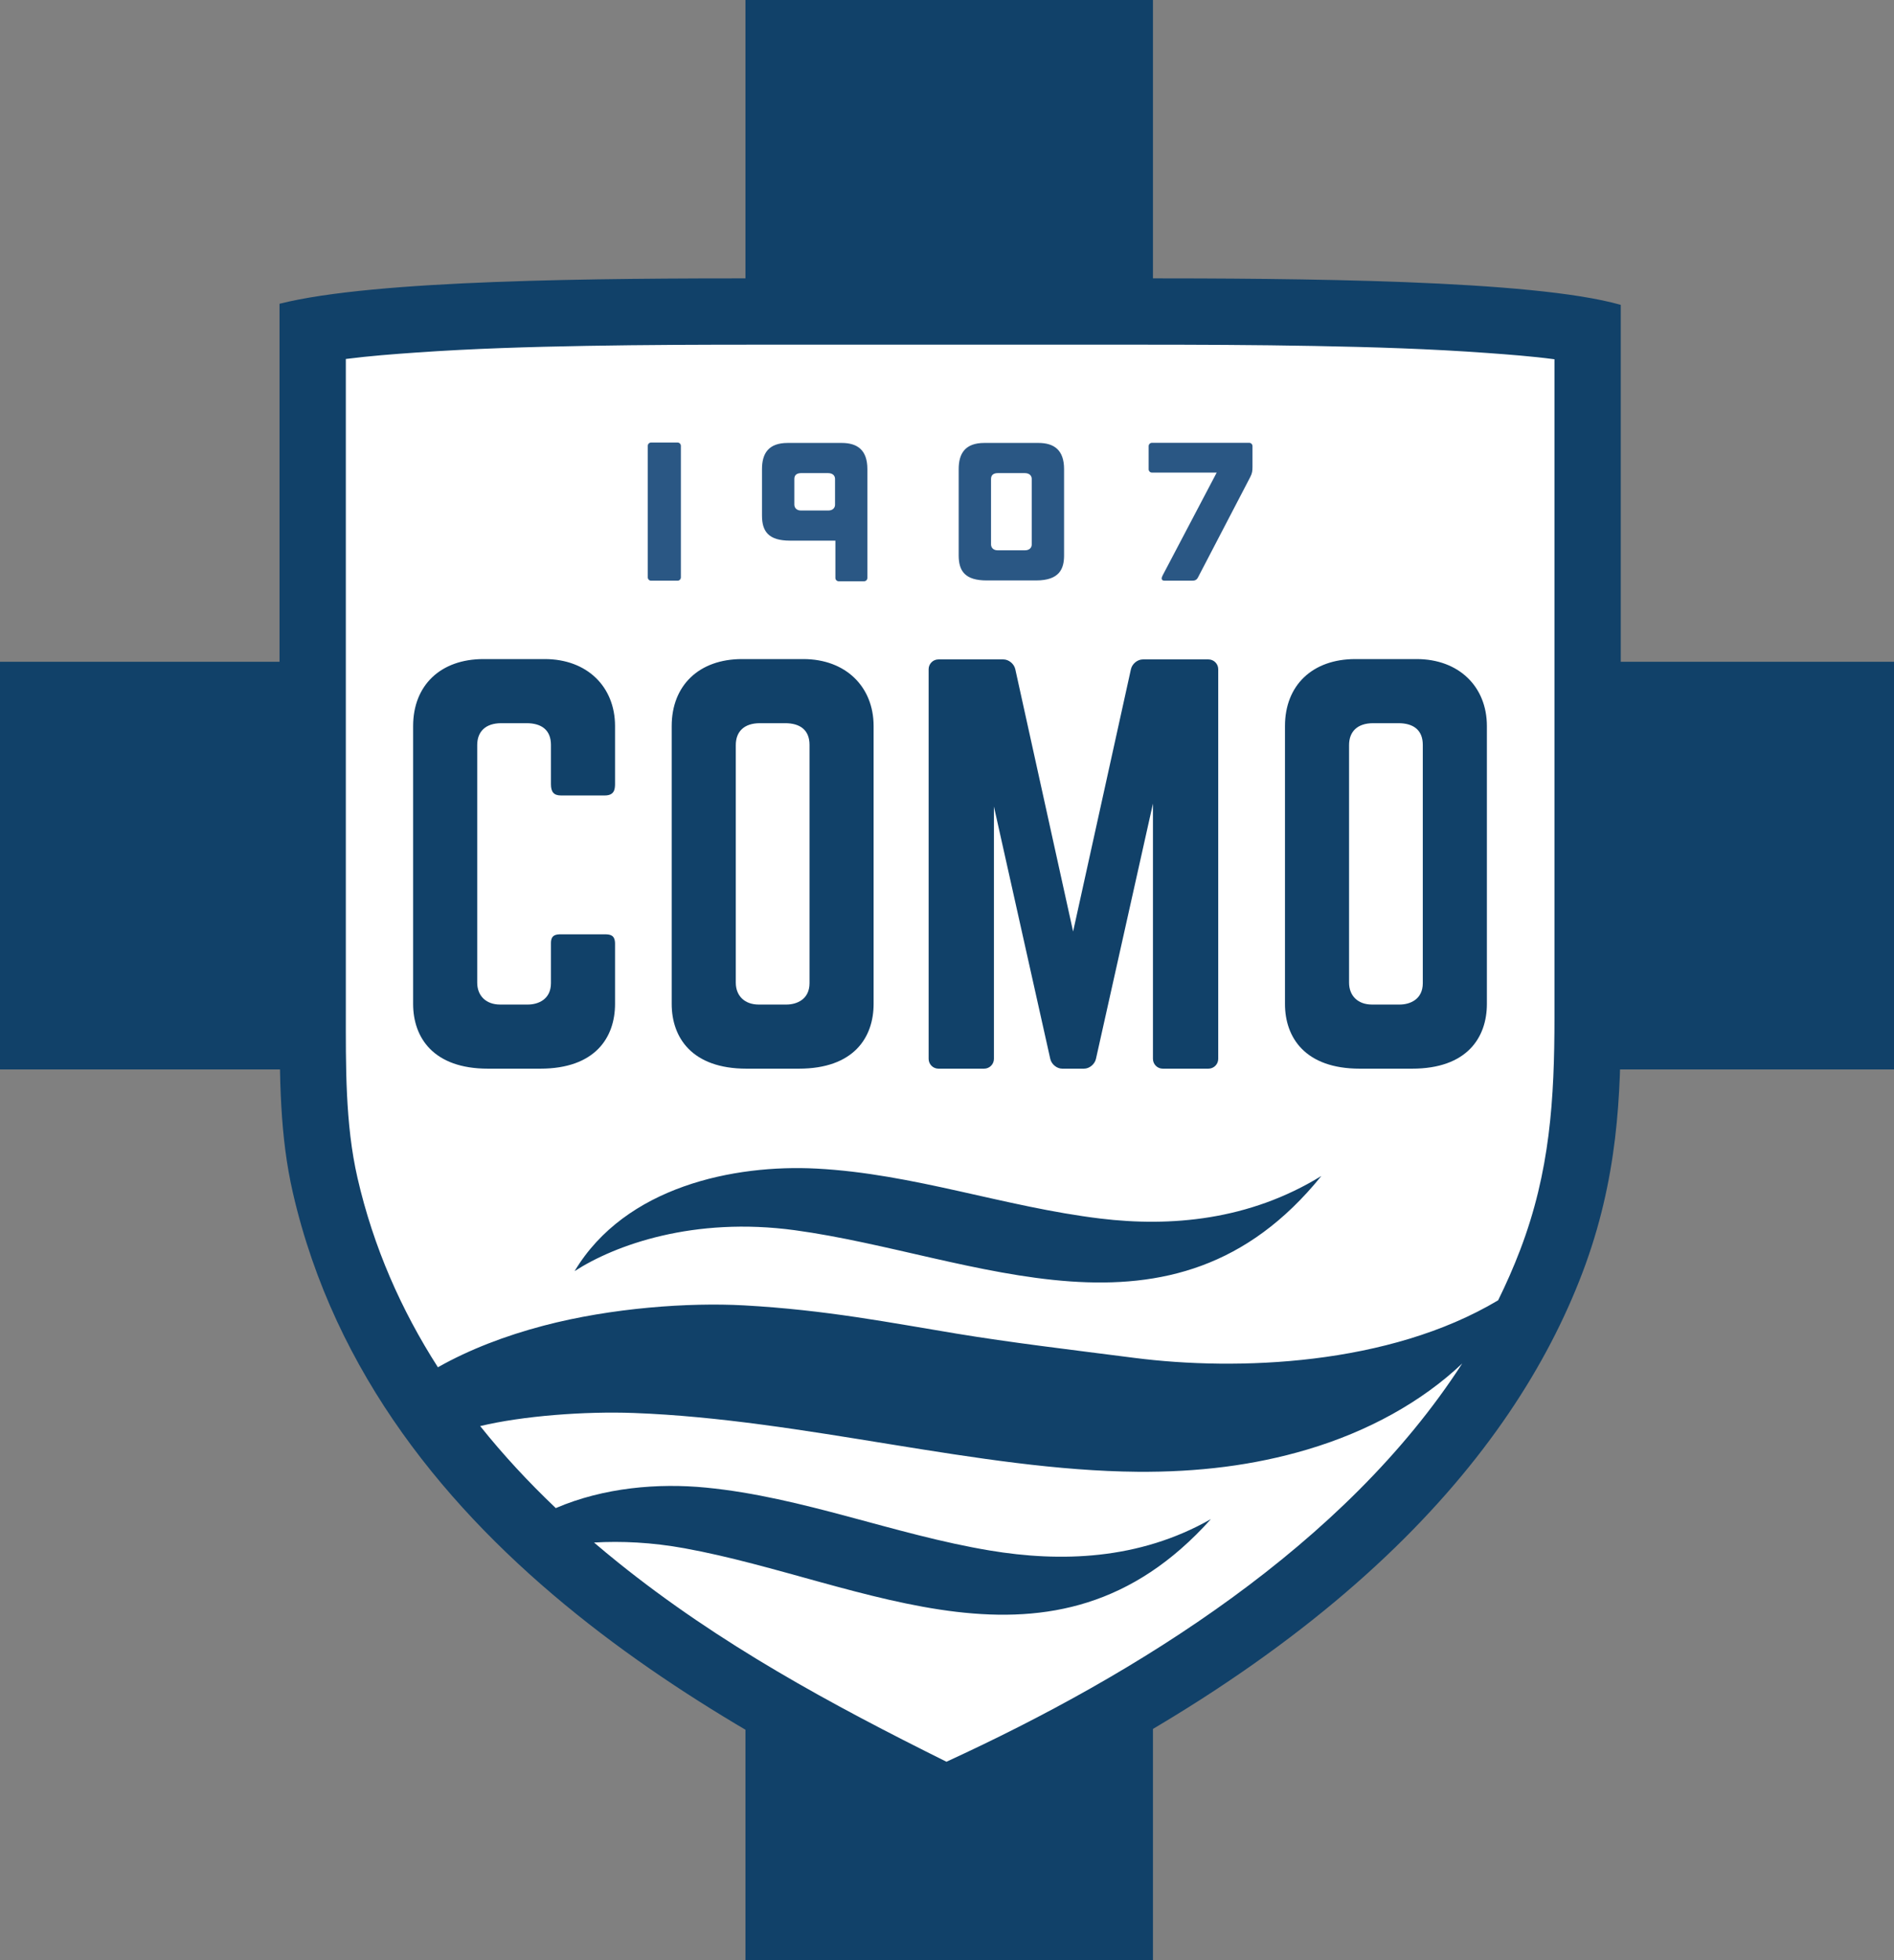
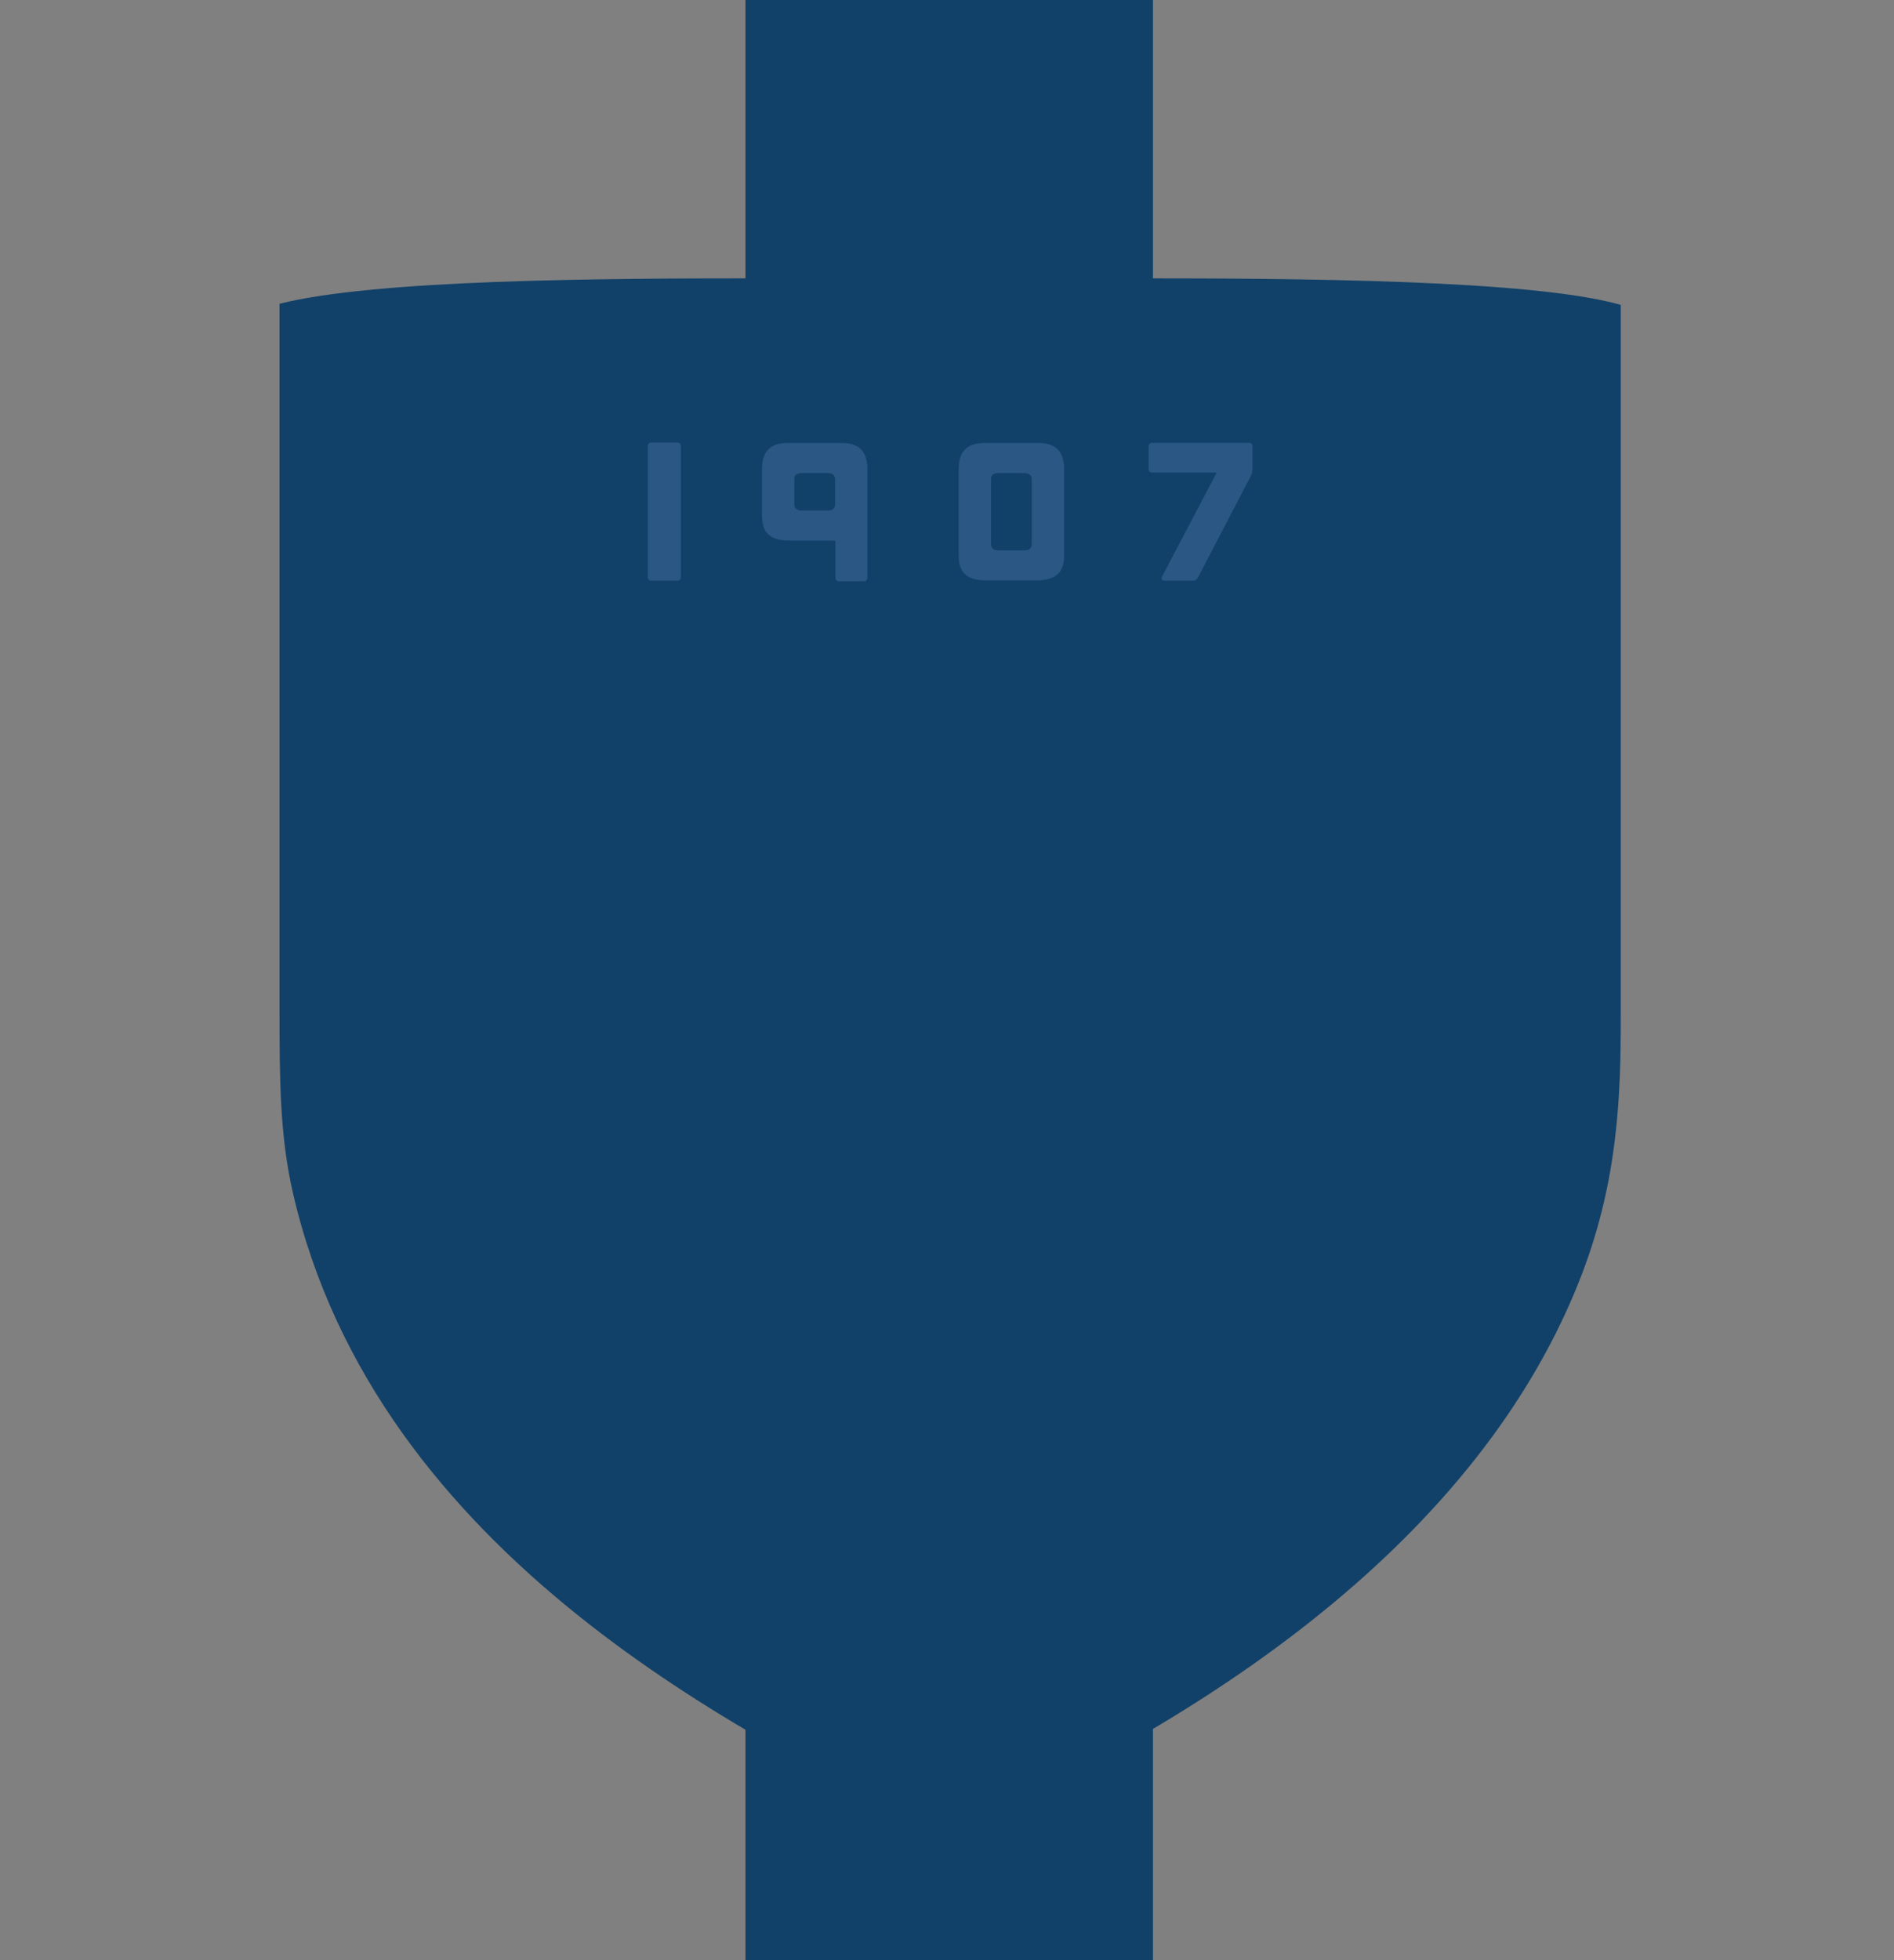
<svg xmlns="http://www.w3.org/2000/svg" xml:space="preserve" width="175.18" height="181.209" style="shape-rendering:geometricPrecision;text-rendering:geometricPrecision;image-rendering:optimizeQuality;fill-rule:evenodd;clip-rule:evenodd" viewBox="0 0 4634.96 4794.5">
  <rect x="0" y="0" width="4634.96" height="4794.5" fill="#808080" stroke="none" />
  <defs>
    <style>.fil2{fill:#2a5784}.fil0{fill:#114169}</style>
  </defs>
  <g id="Слой_x0020_1">
    <g id="_2992952966864">
-       <path class="fil0" d="M0 1618.77h4634.96v997.21H0z" />
      <path class="fil0" d="M1824.28 4794.5V0h997.21v4794.5z" />
      <path class="fil0" d="M684.05 743.05c235.06-59.34 785.08-62.19 1177.62-62.19h918.41c393.61 0 970.65 3.27 1186.23 64.9v1742.51c0 186.98-5.87 394.42-94.41 626.62-169.03 443.31-596.57 948.44-1558.95 1373.93-482.66-237.13-1391.32-680.57-1596.19-1570.98-32.08-139.43-32.71-279.29-32.71-447.84V743.05z" />
-       <path d="M2316.13 4309.44c466.54-214.11 975.23-529.91 1262.17-974.17-99.07 93.81-230.29 166.34-379.54 210.6-130.49 38.69-266.72 55.49-415.35 54.28-386.73-3.14-815.01-128.35-1232.3-143.78-119.96-4.44-272.39 7.07-376.05 32.03 56.48 70.64 118.55 137.4 185.02 200.59 117.79-50.54 250.82-61.48 367.62-50.08 237.63 23.19 459.74 114.74 694.88 153.89 171.52 28.55 363.78 23.92 540.73-76.87-384.71 429.46-846.81 151.56-1288.19 71.35-79.98-14.53-154.23-18-221.45-14.04 19.28 16.47 38.85 32.67 58.69 48.63 248.62 199.95 520.8 347 803.77 487.57zm-910.02-1200.07c98.97-64.05 291.75-133.76 539.34-100.05 441.38 60.1 924.02 317.87 1288.19-132.75-176.95 108.86-369.21 124.95-540.73 104.21-235.14-28.44-457.24-109.85-694.88-122.23-200.33-10.44-467.41 43.09-591.92 250.82zm2260.07 71.38c19.91-40.27 38.03-81.47 54.12-123.67 72.75-190.79 83.76-367.48 83.76-568.81V878.81c-55.91-7.43-113.62-11.64-163.11-15.28-140.78-10.33-282.66-14.59-423.78-17.22-145.68-2.71-291.39-3.2-437.09-3.2h-918.41c-141.9 0-283.82.41-425.7 2.93-139.37 2.47-279.35 6.59-418.42 16.4-54.02 3.8-113.29 8.21-171.25 15.67V2470c0 135.29-1.89 279.02 28.58 411.46 39 169.52 107.05 323.23 196.73 463.06 76.87-43.44 164.87-77.06 258.6-101.75 166.95-43.97 356.95-56.99 490.1-49.65 201.49 11.12 359.42 42.63 520.79 69.17 133.7 22 269.83 38.1 434.99 59.29 251.77 32.3 622.37 18.86 890.09-140.83z" style="fill:#fff" />
      <path class="fil2" d="M1593.32 1082.51h64.8c4.45 0 8.09 3.65 8.09 8.09v321.77c0 4.45-3.65 8.09-8.09 8.09h-64.8c-4.44 0-8.09-3.64-8.09-8.09V1090.6c0-4.45 3.64-8.09 8.09-8.09zM2122.63 1231.03v182.77c0 4.45-3.64 8.09-8.09 8.09h-62.09c-4.44 0-8.09-3.64-8.09-8.09v-91.32h-111.18c-52.3 0-68.44-22.47-68.44-61.06v-114.03c0-38.4 16.08-63.89 62.79-63.89h132.33c38.11 0 62.77 17.15 62.77 63.89v83.64zm-79.15-59.57v63.46c0 7.32-5.81 13.82-16.1 13.82h-67.68c-10.12 0-15.8-6.59-15.8-14.42v-62.65c0-9.11 5.22-14.42 17.25-14.42h64.7c14.13 0 17.63 8.29 17.63 14.21zM3059.28 1167.54l-127.53 244.83c-3.57 6.86-8.03 8.09-15.34 8.09h-66.08c-9.83 0-8.2-7.07-5.18-12.81l132.29-251.6h-158.4c-4.46 0-8.1-3.65-8.1-8.09v-56.69c0-4.44 3.67-8.08 8.1-8.08h237.93c4.42 0 8.09 3.66 8.09 8.08v50.69c0 10.46-.77 15.96-5.78 25.58zM2408.86 1083.5h132.33c38.12 0 62.78 17.13 62.78 63.89v211.38c0 32.49-11.16 61.06-68.42 61.06h-121.03c-52.32 0-68.44-22.47-68.44-61.06v-211.38c0-38.4 16.08-63.89 62.78-63.89zm115.96 87.96v160.81c0 7.34-5.79 13.82-16.1 13.82h-67.69c-10.13 0-15.8-6.59-15.8-14.42v-160c0-9.11 5.22-14.42 17.26-14.42h64.7c14.13 0 17.63 8.26 17.63 14.21z" />
-       <path class="fil0" d="M2296.5 1613.02h158.92c13.18 0 26.27 10.78 29.18 23.97l141.49 641.62 141.5-641.62c2.91-13.19 16-23.97 29.18-23.97h160.51c13.18 0 23.96 10.79 23.96 23.97v953.15c0 13.18-10.79 23.97-23.96 23.97h-111.84c-13.17 0-23.96-10.78-23.96-23.97v-624.45L2682 2590.14c-2.94 13.16-16.03 23.97-29.18 23.97h-53.45c-13.15 0-26.24-10.81-29.18-23.97L2432.3 1972.8v617.34c0 13.18-10.79 23.97-23.97 23.97H2296.5c-13.18 0-23.96-10.78-23.96-23.97v-953.15c0-13.19 10.78-23.97 23.96-23.97zM1815.87 1612.18h149.92c103.65 0 172.09 67.54 172.09 163.86v679.62c0 82.61-48.98 158.45-182.91 158.45H1826.7c-133.21 0-182.94-75.76-182.94-158.45v-679.62c0-99.81 67.32-163.86 172.11-163.86zm165.17 209.97v582.73c0 40.11-31.66 52.39-56.75 52.39h-67.51c-35.1 0-56.18-21.89-56.18-53.54v-581.16c0-33.01 20.37-53.55 58.96-53.55h61.8c35.55 0 59.68 15.73 59.68 53.13zM1183.09 1612.18h149.93c103.65 0 172.09 67.54 172.09 163.86v141.25c0 14.06-2.03 28.53-25.25 28.53h-106.97c-17.67 0-24.62-8.57-24.62-27.39v-96.28c0-37.4-24.14-53.13-59.68-53.13h-61.8c-38.6 0-58.96 20.54-58.96 53.55v581.16c0 31.65 21.08 53.54 56.18 53.54h67.51c25.09 0 56.75-12.28 56.75-52.39v-98.16c0-20.18 12.72-21.26 24.62-21.26h106.55c13.7 0 25.67 1.45 25.67 23.12v147.08c0 82.6-48.99 158.45-182.91 158.45h-128.27c-133.21 0-182.94-75.76-182.94-158.45v-679.62c0-99.81 67.32-163.86 172.1-163.86zM3316.67 1612.18h149.93c103.64 0 172.09 67.54 172.09 163.86v679.62c0 82.61-48.98 158.45-182.91 158.45H3327.5c-133.2 0-182.93-75.76-182.93-158.45v-679.62c0-99.81 67.31-163.86 172.1-163.86zm165.17 209.97v582.73c0 40.11-31.66 52.39-56.75 52.39h-67.5c-35.11 0-56.18-21.89-56.18-53.54v-581.16c0-33.01 20.36-53.55 58.96-53.55h61.79c35.55 0 59.68 15.73 59.68 53.13z" />
    </g>
  </g>
</svg>